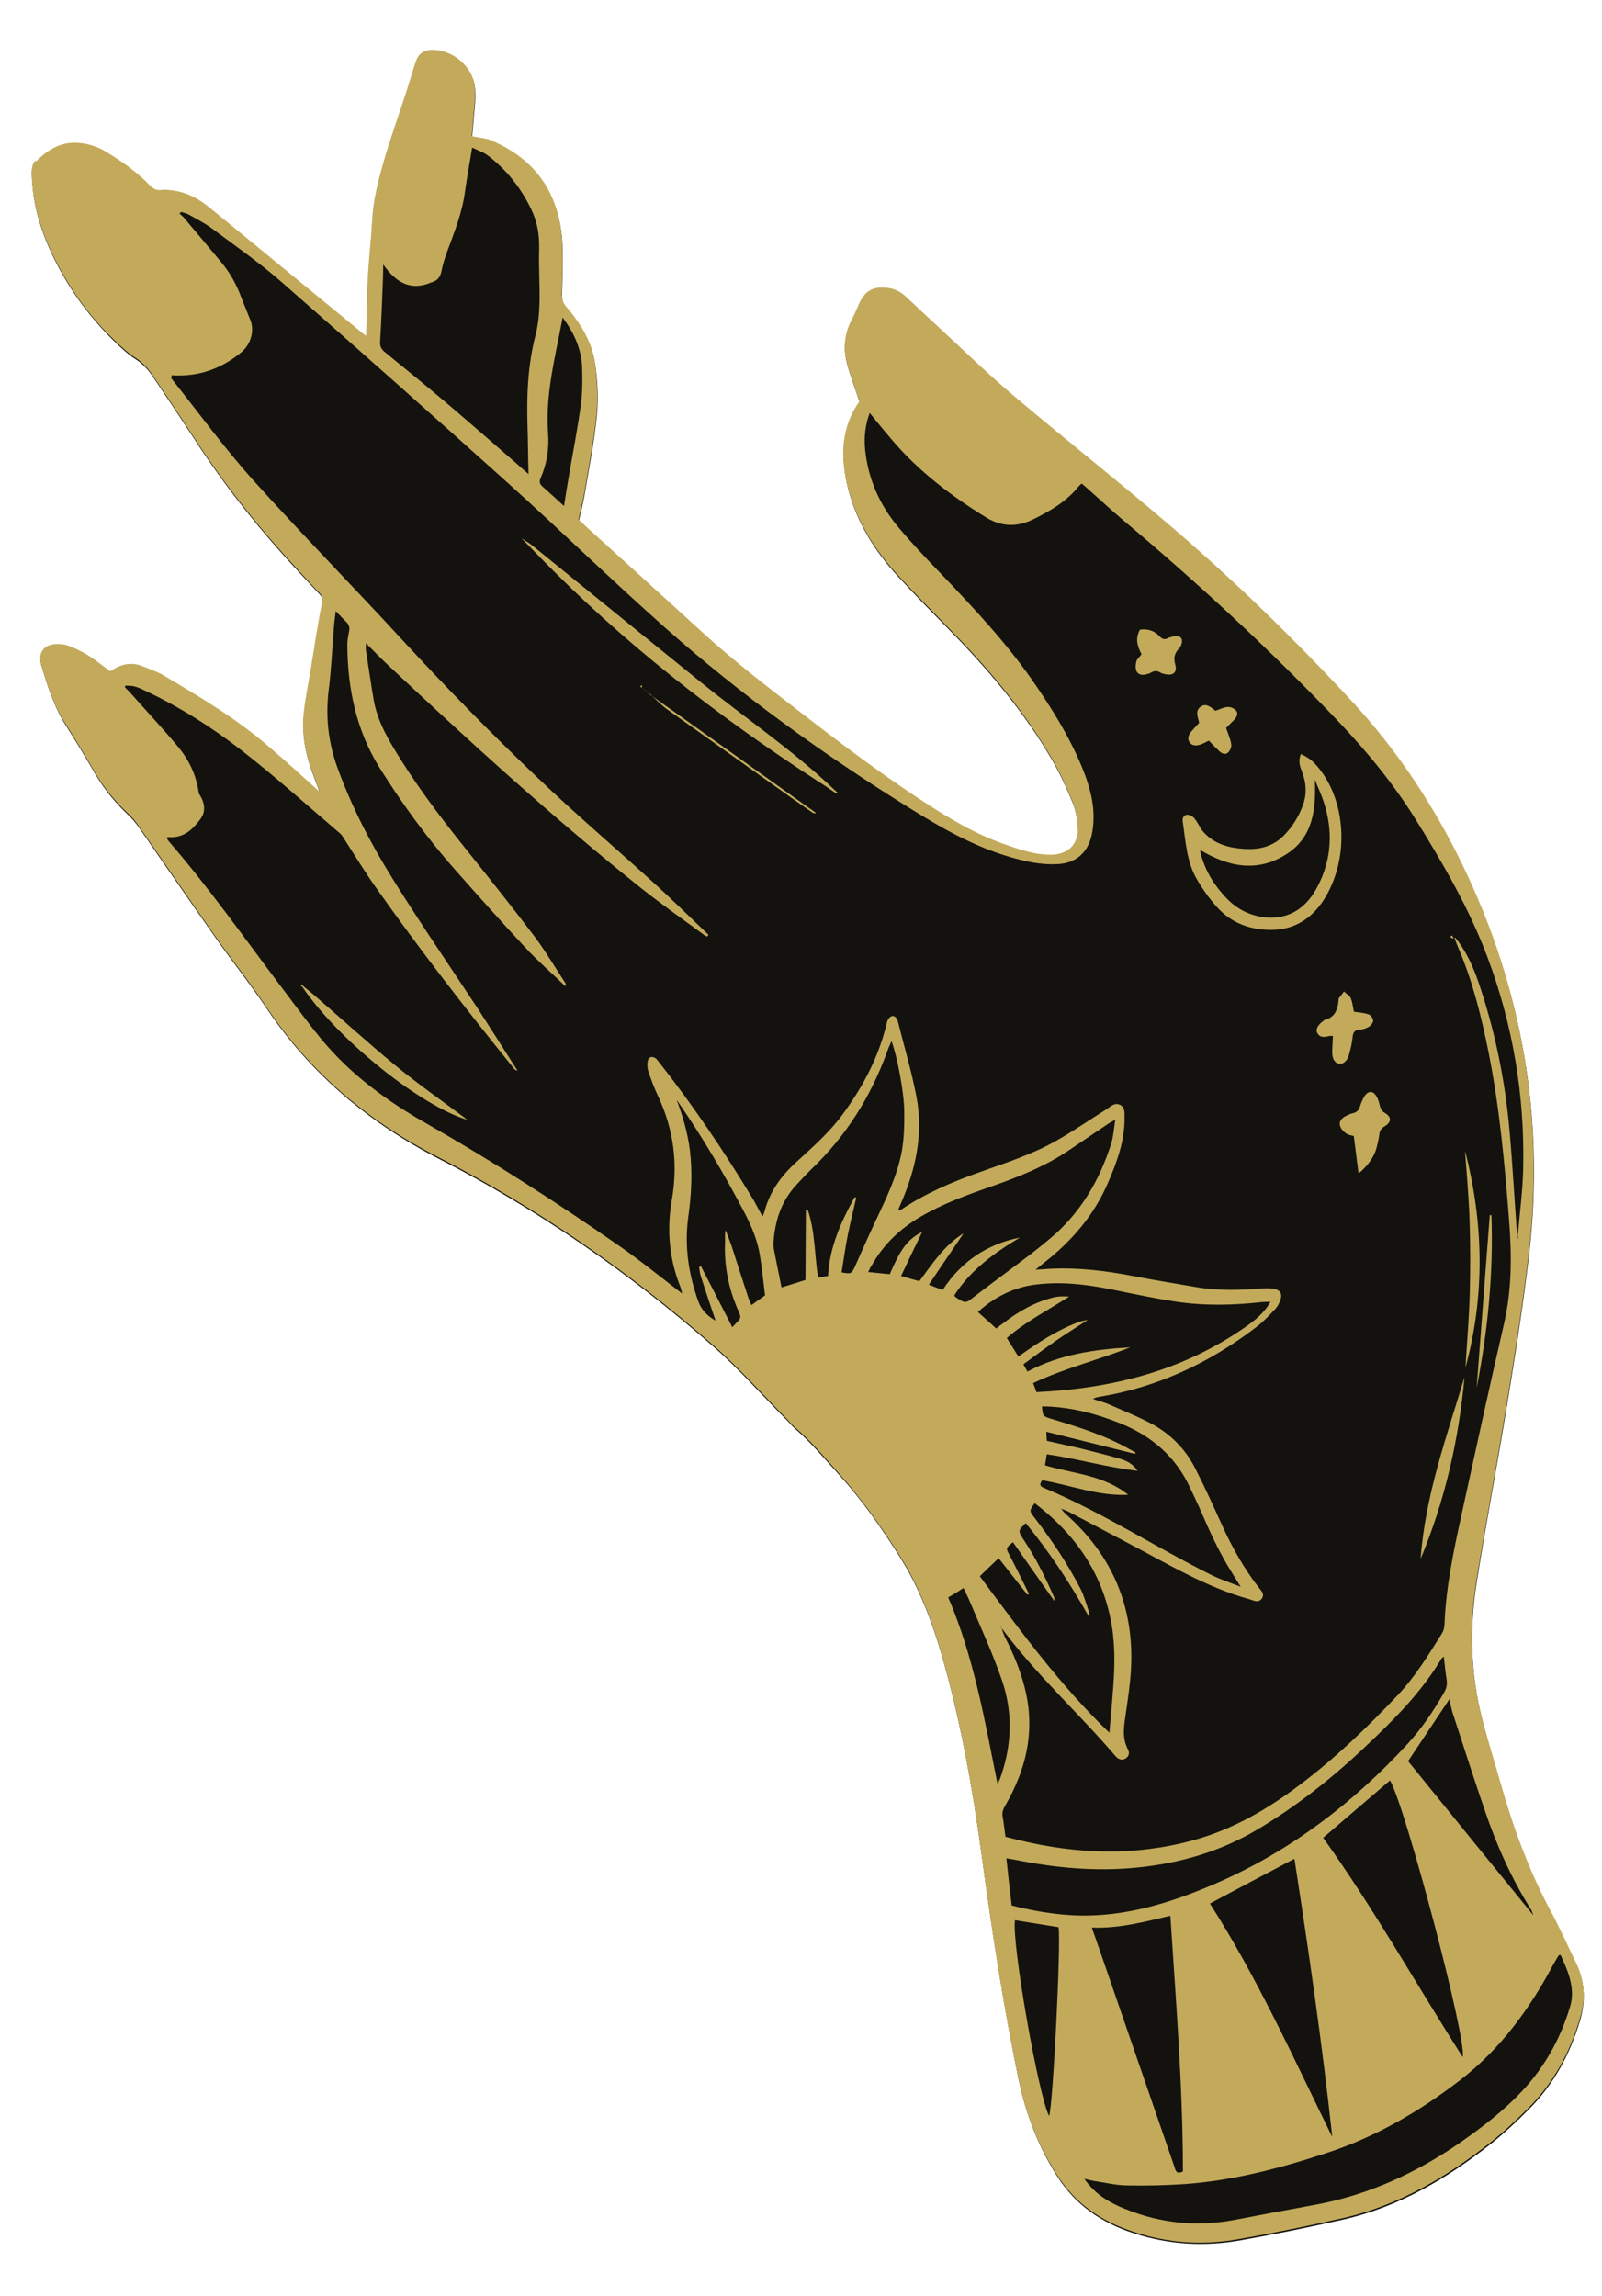
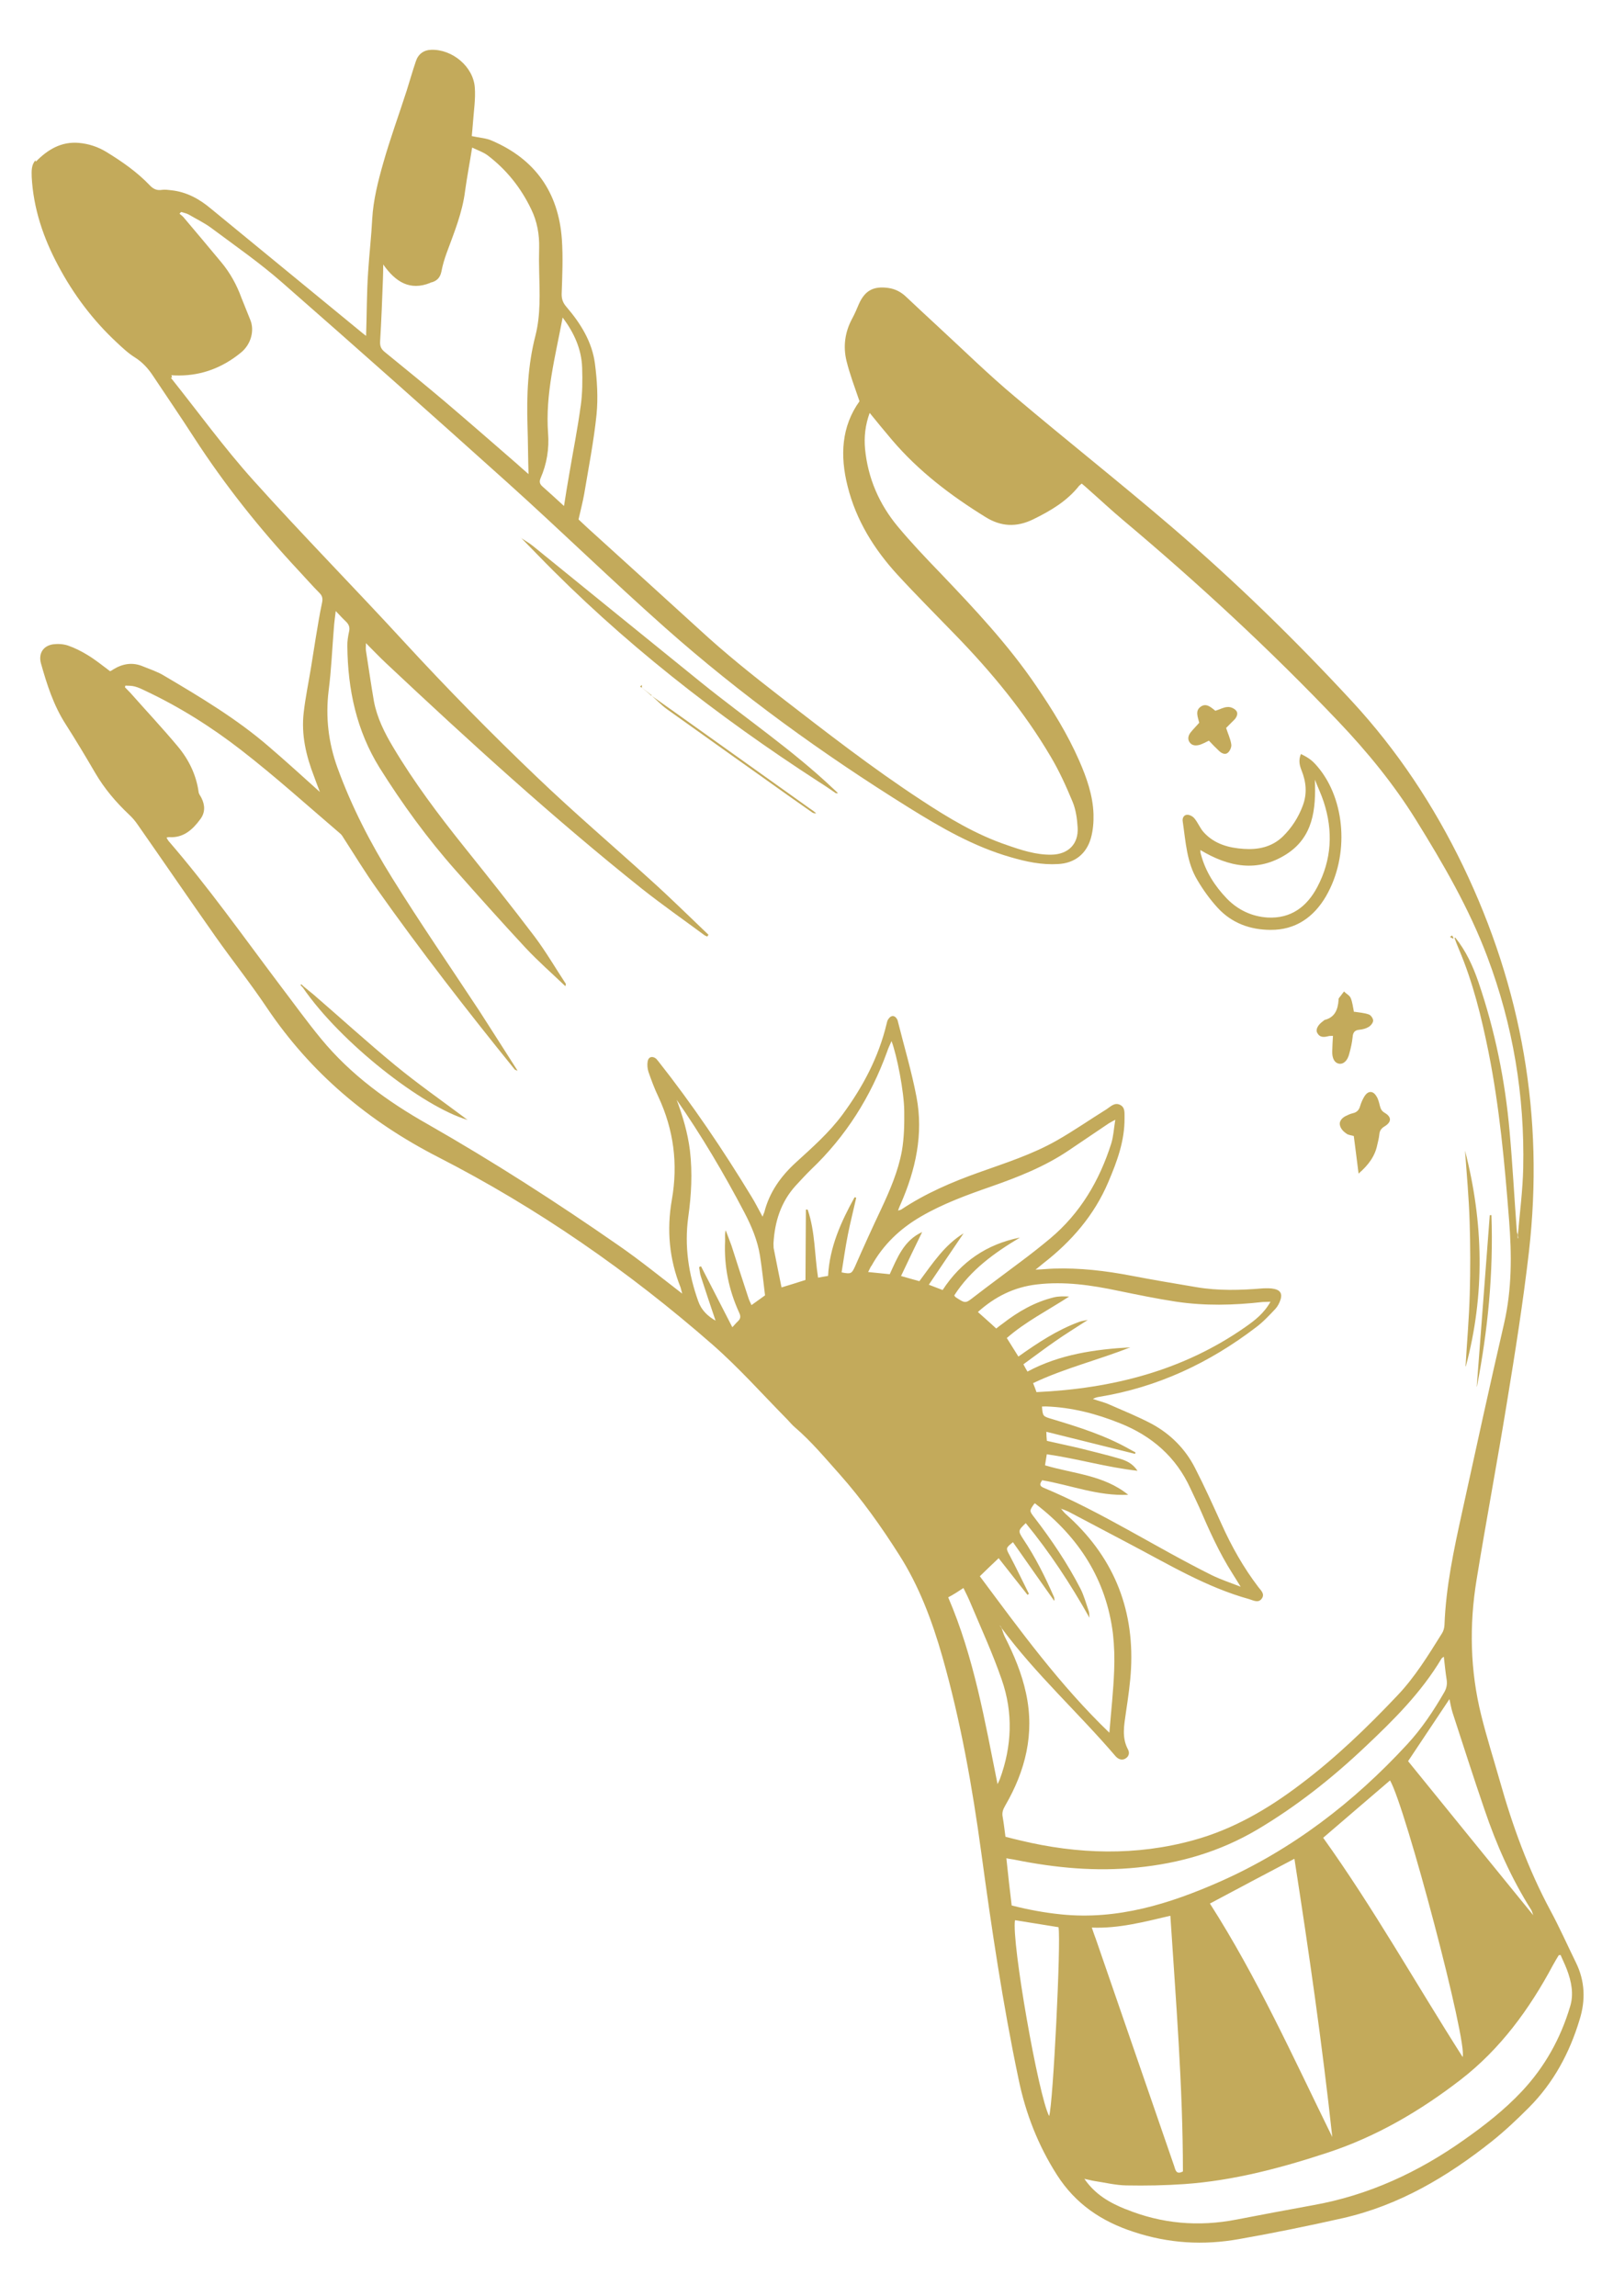
<svg xmlns="http://www.w3.org/2000/svg" width="67" height="96" viewBox="0 0 67 96" fill="none">
-   <path d="M1.496 6.763C1.312 6.949 1.32 7.208 1.338 7.458C1.399 8.787 1.828 10.014 2.444 11.165C3.082 12.366 3.906 13.44 4.896 14.38C5.134 14.602 5.381 14.835 5.656 15.006C5.973 15.207 6.211 15.469 6.411 15.773C6.978 16.626 7.555 17.468 8.112 18.331C9.405 20.331 10.884 22.186 12.509 23.926C12.799 24.237 13.089 24.558 13.379 24.859C13.493 24.976 13.516 25.085 13.482 25.256C13.377 25.74 13.302 26.242 13.217 26.725C13.151 27.148 13.084 27.57 13.017 27.982C12.916 28.605 12.785 29.22 12.715 29.842C12.604 30.776 12.812 31.66 13.149 32.53C13.226 32.738 13.302 32.935 13.39 33.173C12.659 32.526 11.969 31.897 11.27 31.288C9.922 30.12 8.393 29.208 6.864 28.305C6.589 28.144 6.285 28.043 5.991 27.922C5.555 27.736 5.137 27.809 4.745 28.051C4.696 28.083 4.656 28.104 4.617 28.125C4.3 27.895 4.002 27.654 3.686 27.454C3.43 27.292 3.146 27.151 2.853 27.05C2.66 26.986 2.43 26.973 2.231 27C1.812 27.063 1.613 27.389 1.725 27.796C1.983 28.678 2.261 29.55 2.755 30.335C3.187 31.012 3.599 31.699 4 32.387C4.381 33.035 4.859 33.6 5.405 34.114C5.539 34.239 5.664 34.396 5.779 34.552C6.858 36.109 7.938 37.676 9.027 39.223C9.729 40.221 10.499 41.187 11.182 42.207C13.018 44.92 15.422 46.936 18.33 48.436C22.489 50.566 26.314 53.218 29.822 56.289C30.923 57.255 31.898 58.365 32.941 59.413C33.045 59.52 33.139 59.637 33.252 59.733C33.941 60.332 34.513 61.025 35.124 61.696C36.067 62.737 36.864 63.882 37.611 65.059C38.453 66.384 38.998 67.837 39.426 69.335C40.19 72.022 40.677 74.768 41.053 77.538C41.483 80.706 41.962 83.852 42.61 86.984C42.915 88.415 43.427 89.749 44.217 90.995C44.995 92.211 46.079 92.938 47.423 93.376C48.879 93.85 50.352 93.934 51.835 93.678C53.287 93.422 54.739 93.126 56.179 92.801C58.524 92.267 60.547 91.073 62.402 89.595C62.949 89.157 63.464 88.671 63.958 88.175C64.986 87.142 65.657 85.891 66.074 84.507C66.319 83.699 66.294 82.889 65.919 82.111C65.566 81.381 65.233 80.641 64.85 79.933C63.936 78.211 63.269 76.401 62.74 74.527C62.481 73.614 62.193 72.713 61.964 71.79C61.495 69.913 61.455 68.014 61.766 66.113C62.158 63.639 62.632 61.183 63.034 58.71C63.379 56.608 63.713 54.496 63.957 52.388C64.6 46.755 63.661 41.381 61.2 36.266C59.98 33.743 58.457 31.44 56.552 29.378C54.16 26.792 51.642 24.35 48.968 22.052C46.84 20.218 44.624 18.477 42.476 16.663C41.366 15.717 40.324 14.7 39.242 13.713C38.799 13.307 38.367 12.9 37.934 12.493C37.707 12.281 37.453 12.149 37.151 12.098C36.538 12.017 36.193 12.198 35.931 12.776C35.838 12.979 35.754 13.182 35.65 13.386C35.348 13.945 35.256 14.539 35.416 15.154C35.553 15.71 35.77 16.243 35.959 16.838C35.201 17.892 35.149 19.104 35.46 20.385C35.815 21.814 36.573 23.031 37.557 24.101C38.344 24.957 39.161 25.782 39.977 26.616C41.477 28.17 42.849 29.818 43.948 31.684C44.307 32.283 44.597 32.925 44.868 33.577C45.008 33.912 45.06 34.301 45.082 34.66C45.123 35.349 44.687 35.783 43.987 35.795C43.337 35.806 42.73 35.605 42.123 35.394C40.829 34.954 39.676 34.25 38.543 33.515C36.5 32.178 34.572 30.678 32.644 29.188C31.485 28.293 30.357 27.388 29.275 26.392C27.719 24.96 26.134 23.539 24.569 22.117C24.425 21.992 24.29 21.856 24.208 21.778C24.296 21.385 24.385 21.052 24.444 20.71C24.63 19.604 24.846 18.507 24.961 17.392C25.029 16.69 24.996 15.961 24.894 15.264C24.776 14.357 24.301 13.581 23.709 12.899C23.574 12.734 23.499 12.576 23.502 12.356C23.518 11.585 23.564 10.823 23.51 10.054C23.369 8.108 22.395 6.718 20.59 5.944C20.346 5.841 20.056 5.821 19.743 5.75C19.758 5.57 19.781 5.359 19.795 5.158C19.83 4.677 19.905 4.205 19.87 3.725C19.812 2.847 18.929 2.114 18.049 2.142C17.73 2.152 17.505 2.329 17.404 2.622C17.267 3.027 17.15 3.44 17.022 3.845C16.694 4.855 16.325 5.858 16.037 6.887C15.821 7.644 15.625 8.421 15.579 9.203C15.543 9.944 15.456 10.677 15.409 11.419C15.347 12.311 15.345 13.202 15.323 14.103C15.251 14.045 15.149 13.968 15.056 13.891C12.982 12.185 10.907 10.49 8.833 8.784C8.35 8.389 7.821 8.085 7.178 8.015C7.048 7.999 6.917 7.983 6.797 7.997C6.578 8.024 6.426 7.969 6.271 7.804C5.743 7.24 5.109 6.809 4.456 6.41C4.109 6.191 3.725 6.062 3.314 6.035C2.572 5.969 2.002 6.317 1.508 6.822L1.496 6.763Z" fill="#13120E" />
  <path d="M1.496 6.762C1.99 6.257 2.56 5.909 3.302 5.975C3.714 6.012 4.098 6.14 4.444 6.35C5.097 6.749 5.731 7.19 6.259 7.743C6.414 7.909 6.566 7.974 6.785 7.937C6.905 7.923 7.036 7.939 7.166 7.955C7.809 8.025 8.338 8.319 8.821 8.724C10.896 10.43 12.97 12.125 15.044 13.831C15.137 13.908 15.229 13.985 15.311 14.043C15.343 13.142 15.335 12.241 15.397 11.359C15.444 10.617 15.531 9.884 15.568 9.142C15.613 8.361 15.809 7.584 16.025 6.827C16.313 5.807 16.682 4.805 17.01 3.785C17.138 3.38 17.255 2.967 17.392 2.562C17.493 2.259 17.718 2.092 18.037 2.082C18.917 2.054 19.8 2.787 19.858 3.665C19.893 4.134 19.818 4.617 19.783 5.098C19.769 5.309 19.746 5.51 19.731 5.69C20.044 5.761 20.334 5.771 20.578 5.884C22.383 6.658 23.357 8.048 23.498 9.994C23.552 10.763 23.516 11.524 23.49 12.296C23.487 12.516 23.552 12.674 23.697 12.839C24.289 13.531 24.764 14.297 24.882 15.204C24.974 15.911 25.017 16.63 24.949 17.332C24.834 18.447 24.618 19.544 24.433 20.65C24.373 20.992 24.284 21.325 24.196 21.718C24.278 21.796 24.423 21.931 24.557 22.057C26.122 23.479 27.697 24.9 29.263 26.332C30.334 27.319 31.474 28.233 32.632 29.128C34.56 30.618 36.488 32.118 38.531 33.455C39.665 34.2 40.817 34.894 42.111 35.333C42.718 35.544 43.325 35.746 43.975 35.735C44.665 35.724 45.112 35.299 45.07 34.6C45.048 34.231 44.996 33.852 44.856 33.517C44.585 32.865 44.295 32.224 43.936 31.624C42.837 29.758 41.464 28.1 39.965 26.556C39.159 25.721 38.332 24.897 37.545 24.041C36.561 22.971 35.803 21.755 35.448 20.325C35.128 19.054 35.189 17.832 35.947 16.777C35.748 16.193 35.541 15.65 35.404 15.094C35.255 14.488 35.336 13.885 35.638 13.325C35.742 13.132 35.836 12.919 35.919 12.716C36.172 12.148 36.526 11.957 37.139 12.038C37.45 12.078 37.705 12.22 37.922 12.434C38.355 12.84 38.788 13.247 39.23 13.653C40.302 14.64 41.345 15.668 42.465 16.603C44.612 18.417 46.818 20.159 48.957 21.992C51.63 24.28 54.148 26.732 56.54 29.318C58.446 31.38 59.968 33.683 61.188 36.206C63.65 41.321 64.588 46.695 63.945 52.328C63.701 54.446 63.367 56.548 63.022 58.65C62.62 61.123 62.156 63.579 61.754 66.053C61.443 67.954 61.483 69.853 61.952 71.73C62.181 72.653 62.469 73.554 62.728 74.466C63.257 76.341 63.914 78.151 64.838 79.873C65.221 80.581 65.554 81.331 65.907 82.051C66.292 82.829 66.317 83.638 66.062 84.447C65.645 85.831 64.974 87.082 63.946 88.115C63.452 88.611 62.937 89.097 62.39 89.534C60.525 91.014 58.512 92.207 56.167 92.741C54.727 93.066 53.276 93.362 51.823 93.618C50.33 93.885 48.867 93.8 47.411 93.316C46.067 92.878 44.983 92.151 44.205 90.935C43.416 89.699 42.894 88.365 42.598 86.924C41.94 83.793 41.471 80.636 41.042 77.478C40.665 74.708 40.178 71.962 39.414 69.275C38.987 67.777 38.441 66.314 37.599 64.999C36.852 63.822 36.046 62.687 35.112 61.636C34.511 60.964 33.929 60.262 33.24 59.673C33.127 59.577 33.033 59.46 32.93 59.353C31.896 58.305 30.921 57.205 29.81 56.229C26.302 53.158 22.477 50.506 18.318 48.376C15.41 46.886 13.006 44.87 11.17 42.147C10.487 41.127 9.727 40.171 9.015 39.163C7.926 37.616 6.856 36.049 5.767 34.492C5.662 34.335 5.538 34.189 5.393 34.054C4.847 33.54 4.369 32.975 3.988 32.327C3.587 31.639 3.175 30.951 2.743 30.275C2.239 29.49 1.961 28.618 1.713 27.736C1.601 27.329 1.8 27.003 2.219 26.939C2.418 26.913 2.648 26.926 2.841 26.99C3.134 27.091 3.408 27.232 3.674 27.394C4 27.594 4.298 27.835 4.605 28.065C4.644 28.044 4.694 28.023 4.733 27.991C5.125 27.749 5.543 27.676 5.979 27.862C6.273 27.983 6.587 28.083 6.852 28.245C8.381 29.148 9.91 30.06 11.258 31.228C11.967 31.836 12.657 32.465 13.378 33.113C13.29 32.886 13.214 32.678 13.137 32.47C12.8 31.6 12.592 30.716 12.703 29.782C12.774 29.16 12.904 28.545 13.005 27.922C13.072 27.5 13.138 27.077 13.206 26.665C13.29 26.172 13.365 25.68 13.47 25.196C13.504 25.025 13.481 24.916 13.367 24.799C13.068 24.498 12.787 24.177 12.497 23.866C10.872 22.126 9.393 20.271 8.1 18.271C7.543 17.408 6.966 16.566 6.399 15.713C6.199 15.409 5.961 15.146 5.645 14.946C5.369 14.775 5.122 14.543 4.885 14.32C3.885 13.391 3.07 12.306 2.433 11.105C1.816 9.954 1.397 8.726 1.326 7.398C1.318 7.148 1.31 6.888 1.484 6.703L1.496 6.762ZM22.062 17.803C22.022 16.534 22.073 15.272 22.394 14.031C22.617 13.153 22.569 12.255 22.55 11.355C22.54 11.025 22.54 10.695 22.549 10.364C22.562 9.804 22.464 9.256 22.219 8.754C21.79 7.857 21.186 7.095 20.387 6.49C20.202 6.356 19.98 6.283 19.746 6.17C19.646 6.803 19.534 7.387 19.453 7.97C19.341 8.884 18.997 9.715 18.684 10.566C18.591 10.819 18.51 11.091 18.459 11.363C18.406 11.605 18.28 11.739 18.052 11.806C18.032 11.806 18.012 11.807 17.993 11.828C17.153 12.164 16.551 11.803 16.028 11.059C16.026 11.309 16.021 11.479 16.016 11.65C15.984 12.521 15.951 13.393 15.898 14.265C15.885 14.475 15.938 14.594 16.093 14.719C16.945 15.412 17.797 16.106 18.629 16.81C19.626 17.659 20.614 18.519 21.601 19.378C21.756 19.514 21.9 19.649 22.105 19.823C22.083 19.113 22.083 18.463 22.062 17.813L22.062 17.803ZM24.287 16.973C24.361 16.451 24.364 15.91 24.347 15.38C24.323 14.591 24.001 13.9 23.531 13.275C23.231 14.885 22.801 16.469 22.922 18.116C22.972 18.755 22.872 19.389 22.611 19.987C22.546 20.139 22.569 20.238 22.692 20.345C22.98 20.596 23.258 20.857 23.588 21.157C23.663 20.684 23.73 20.252 23.806 19.829C23.967 18.874 24.157 17.928 24.287 16.963L24.287 16.973ZM64.124 80.076C64.092 79.996 64.079 79.917 64.037 79.848C63.206 78.534 62.581 77.122 62.085 75.657C61.623 74.311 61.19 72.954 60.747 71.597C60.691 71.409 60.655 71.21 60.62 71.041C60.047 71.909 59.463 72.768 58.89 73.636C60.617 75.763 62.366 77.92 64.124 80.076ZM48.938 80.102C47.845 80.356 46.794 80.639 45.662 80.594C45.728 80.792 45.782 80.941 45.837 81.089C46.927 84.246 48.016 87.404 49.106 90.561C49.161 90.73 49.188 90.939 49.473 90.79C49.471 87.228 49.18 83.686 48.948 80.101L48.938 80.102ZM55.721 89.363C55.299 85.465 54.737 81.581 54.136 77.717C52.945 78.345 51.793 78.951 50.602 79.589C52.58 82.679 54.096 86.043 55.721 89.353L55.721 89.363ZM61.169 86.011C61.401 85.444 58.78 75.541 58.135 74.441C57.199 75.24 56.284 76.029 55.339 76.839C57.442 79.775 59.212 82.931 61.169 86.001L61.169 86.011ZM47.081 92.366C48.581 92.979 50.126 93.111 51.717 92.801C52.781 92.597 53.845 92.394 54.92 92.2C57.238 91.787 59.319 90.821 61.227 89.471C62.089 88.864 62.919 88.217 63.645 87.444C64.604 86.424 65.267 85.232 65.665 83.899C65.829 83.374 65.722 82.847 65.526 82.333C65.45 82.135 65.353 81.938 65.267 81.74C65.237 81.742 65.217 81.742 65.188 81.753C65.112 81.885 65.026 82.018 64.95 82.161C63.967 84.002 62.749 85.671 61.089 86.954C59.398 88.258 57.581 89.325 55.541 89.999C53.59 90.641 51.596 91.174 49.54 91.318C48.731 91.374 47.921 91.389 47.11 91.374C46.66 91.368 46.206 91.253 45.754 91.187C45.643 91.17 45.532 91.134 45.351 91.099C45.812 91.765 46.412 92.097 47.071 92.366L47.081 92.366ZM43.878 88.474C44.042 87.979 44.38 81.185 44.27 80.578L42.45 80.285C42.299 81.19 43.431 87.638 43.878 88.474ZM42.311 79.669C43.007 79.847 43.701 79.975 44.394 80.044C46.742 80.28 48.912 79.602 51.014 78.676C54.034 77.34 56.613 75.359 58.848 72.937C59.458 72.278 59.955 71.532 60.401 70.758C60.495 70.595 60.53 70.433 60.505 70.244C60.455 69.936 60.425 69.616 60.384 69.267C60.335 69.309 60.305 69.32 60.286 69.35C59.44 70.768 58.286 71.915 57.1 73.032C55.711 74.346 54.227 75.523 52.567 76.506C51.005 77.425 49.339 77.908 47.554 78.084C45.838 78.258 44.153 78.1 42.471 77.763C42.36 77.737 42.25 77.73 42.089 77.695C42.16 78.373 42.23 79.011 42.311 79.669ZM41.722 74.595C41.749 74.524 41.788 74.463 41.815 74.392C42.322 73.015 42.379 71.613 41.895 70.227C41.52 69.139 41.038 68.093 40.594 67.037C40.508 66.829 40.411 66.632 40.294 66.396C40.166 66.48 40.069 66.543 39.97 66.606C39.872 66.669 39.774 66.722 39.656 66.786C40.735 69.293 41.188 71.95 41.722 74.605L41.722 74.595ZM33.785 50.592C34.094 51.503 34.064 52.464 34.214 53.42C34.354 53.395 34.473 53.372 34.632 53.347C34.695 52.144 35.172 51.089 35.74 50.06C35.76 50.06 35.79 50.069 35.81 50.078C35.696 50.592 35.562 51.106 35.459 51.63C35.355 52.153 35.282 52.676 35.198 53.199C35.59 53.277 35.62 53.256 35.76 52.951C36.115 52.14 36.48 51.338 36.855 50.546C37.221 49.764 37.566 48.963 37.72 48.117C37.813 47.574 37.825 47.014 37.818 46.464C37.813 45.663 37.515 44.132 37.286 43.529C37.211 43.701 37.145 43.833 37.1 43.975C36.418 45.857 35.38 47.51 33.922 48.897C33.699 49.114 33.496 49.34 33.283 49.567C32.654 50.257 32.4 51.086 32.349 51.988C32.35 52.048 32.353 52.117 32.355 52.178C32.461 52.714 32.569 53.261 32.686 53.828C33.033 53.727 33.37 53.616 33.687 53.516C33.696 52.526 33.696 51.555 33.705 50.574C33.725 50.574 33.745 50.573 33.765 50.572L33.785 50.592ZM36.43 52.94C36.393 53.011 36.355 53.093 36.308 53.184C36.619 53.214 36.92 53.245 37.211 53.276C37.53 52.586 37.797 51.867 38.567 51.513C38.275 52.112 37.984 52.711 37.684 53.351C37.977 53.432 38.209 53.505 38.451 53.567C39.008 52.819 39.504 52.053 40.299 51.568C39.821 52.264 39.353 52.969 38.846 53.715C39.069 53.798 39.231 53.863 39.423 53.937C40.196 52.752 41.274 52.018 42.656 51.744C41.595 52.378 40.597 53.09 39.91 54.162C39.931 54.191 39.942 54.221 39.973 54.24C40.392 54.517 40.381 54.497 40.772 54.195C41.407 53.705 42.052 53.234 42.688 52.754C43.108 52.441 43.518 52.118 43.918 51.785C45.185 50.725 45.983 49.359 46.475 47.813C46.566 47.52 46.585 47.189 46.644 46.817C46.516 46.891 46.447 46.923 46.378 46.965C45.81 47.343 45.251 47.731 44.683 48.109C43.684 48.781 42.577 49.216 41.449 49.611C40.439 49.963 39.44 50.325 38.516 50.864C37.642 51.371 36.932 52.044 36.44 52.94L36.43 52.94ZM40.882 54.842C41.139 55.074 41.397 55.296 41.665 55.547C41.752 55.475 41.85 55.401 41.938 55.339C42.583 54.838 43.281 54.436 44.085 54.241C44.283 54.195 44.494 54.198 44.714 54.211C43.822 54.789 42.877 55.269 42.107 55.944C42.276 56.218 42.434 56.464 42.592 56.719C43.404 56.143 44.198 55.618 45.108 55.279C45.207 55.236 45.326 55.222 45.495 55.187C44.995 55.513 44.544 55.787 44.113 56.091C43.672 56.395 43.252 56.718 42.802 57.042C42.855 57.151 42.908 57.239 42.972 57.347C44.32 56.625 45.784 56.419 47.272 56.332C45.938 56.864 44.538 57.198 43.207 57.83C43.261 57.959 43.305 58.087 43.349 58.206C46.516 58.057 49.474 57.313 52.088 55.481C52.479 55.208 52.86 54.916 53.135 54.427C53.005 54.431 52.905 54.434 52.805 54.438C51.589 54.576 50.379 54.604 49.173 54.422C48.359 54.297 47.563 54.132 46.758 53.967C45.64 53.732 44.514 53.567 43.368 53.703C42.411 53.813 41.603 54.219 40.893 54.861L40.882 54.842ZM43.728 58.804C43.728 58.804 43.628 58.807 43.578 58.809C43.611 59.218 43.611 59.218 44.014 59.336C45.126 59.671 46.227 60.017 47.246 60.595C47.327 60.642 47.408 60.68 47.49 60.727C47.49 60.747 47.471 60.768 47.472 60.788C46.252 60.486 45.021 60.174 43.761 59.864C43.766 60.014 43.769 60.124 43.783 60.243C44.277 60.358 44.75 60.453 45.224 60.568C45.758 60.702 46.303 60.835 46.828 60.988C47.1 61.07 47.364 61.181 47.574 61.495C46.259 61.346 45.047 60.984 43.78 60.804L43.705 61.266C44.886 61.619 46.159 61.669 47.185 62.498C45.916 62.558 44.781 62.093 43.584 61.89C43.508 62.013 43.441 62.115 43.634 62.199C46.087 63.222 48.314 64.683 50.682 65.86C51.068 66.048 51.483 66.185 51.888 66.342C51.772 66.156 51.656 65.969 51.54 65.783C50.983 64.91 50.563 63.963 50.153 63.015C50.034 62.749 49.906 62.492 49.788 62.236C49.187 60.914 48.169 60.036 46.841 59.507C45.848 59.108 44.819 58.84 43.738 58.804L43.728 58.804ZM43.325 62.879C43.325 62.879 43.285 62.86 43.265 62.861C43.044 63.168 43.044 63.168 43.263 63.451C43.983 64.389 44.644 65.369 45.187 66.422C45.337 66.718 45.427 67.055 45.537 67.372C45.559 67.431 45.551 67.511 45.566 67.641C44.76 66.206 43.899 64.902 42.9 63.683C42.58 63.993 42.57 64.003 42.791 64.346C43.305 65.111 43.711 65.928 44.078 66.767C44.099 66.807 44.09 66.847 44.101 66.887L44.072 66.907C43.506 66.105 42.931 65.293 42.365 64.48C42.053 64.73 42.063 64.729 42.233 65.044C42.509 65.566 42.766 66.108 43.033 66.64C43.013 66.65 42.994 66.671 42.974 66.682C42.578 66.184 42.182 65.676 41.766 65.149C41.494 65.408 41.231 65.656 40.979 65.904C42.66 68.162 44.313 70.442 46.397 72.447C46.469 71.555 46.563 70.721 46.596 69.87C46.62 69.349 46.603 68.819 46.547 68.311C46.266 66.038 45.12 64.273 43.325 62.889L43.325 62.879ZM29.929 55.225C29.719 54.601 29.51 53.987 29.31 53.364C29.266 53.235 29.262 53.105 29.238 52.976C29.268 52.975 29.287 52.954 29.317 52.943C29.753 53.78 30.18 54.627 30.628 55.493C30.724 55.39 30.792 55.308 30.87 55.236C30.976 55.132 30.983 55.032 30.919 54.894C30.479 53.937 30.277 52.943 30.325 51.891C30.33 51.751 30.305 51.601 30.35 51.44C30.427 51.648 30.513 51.855 30.59 52.073C30.823 52.796 31.056 53.529 31.299 54.262C31.333 54.371 31.386 54.469 31.429 54.568C31.634 54.421 31.82 54.285 31.996 54.16C31.93 53.621 31.872 53.063 31.785 52.505C31.684 51.868 31.436 51.276 31.138 50.705C30.276 49.061 29.335 47.47 28.277 45.952L28.267 45.953C28.267 45.953 28.277 45.952 28.287 45.952C28.549 46.644 28.762 47.358 28.855 48.105C28.965 49.042 28.914 49.974 28.783 50.899C28.62 52.105 28.797 53.27 29.203 54.407C29.335 54.783 29.603 55.035 29.939 55.225L29.929 55.225ZM7.142 15.79C8.287 17.225 9.364 18.712 10.588 20.074C12.651 22.37 14.821 24.573 16.913 26.849C18.695 28.784 20.544 30.667 22.442 32.478C24.01 33.98 25.665 35.389 27.272 36.849C28.075 37.574 28.849 38.34 29.633 39.086C29.613 39.107 29.594 39.128 29.585 39.158C29.544 39.139 29.504 39.13 29.463 39.102C28.593 38.459 27.703 37.836 26.851 37.163C23.136 34.198 19.624 30.996 16.161 27.743C15.882 27.482 15.613 27.2 15.303 26.889C15.308 27.019 15.29 27.1 15.303 27.19C15.415 27.906 15.518 28.624 15.64 29.33C15.772 30.016 16.081 30.637 16.44 31.236C17.317 32.709 18.34 34.068 19.402 35.395C20.402 36.645 21.401 37.894 22.362 39.164C22.831 39.79 23.233 40.478 23.664 41.134C23.664 41.144 23.665 41.174 23.647 41.235C23.08 40.693 22.504 40.19 21.986 39.636C20.992 38.567 20.018 37.477 19.053 36.387C17.871 35.053 16.825 33.615 15.877 32.104C14.908 30.544 14.544 28.824 14.527 27.014C14.521 26.814 14.555 26.613 14.598 26.411C14.643 26.23 14.588 26.102 14.465 25.985C14.331 25.859 14.217 25.733 14.041 25.548C14.01 25.829 13.976 26.041 13.963 26.261C13.89 27.134 13.858 28.005 13.745 28.869C13.61 29.984 13.733 31.051 14.117 32.109C14.708 33.731 15.496 35.258 16.402 36.71C17.572 38.594 18.829 40.416 20.048 42.268C20.574 43.082 21.089 43.897 21.647 44.769C21.566 44.732 21.536 44.733 21.525 44.713C19.527 42.245 17.577 39.734 15.745 37.141C15.264 36.465 14.831 35.749 14.379 35.052C14.337 34.984 14.294 34.905 14.222 34.847C12.855 33.679 11.517 32.471 10.091 31.365C8.84 30.394 7.493 29.546 6.051 28.87C5.919 28.805 5.777 28.739 5.636 28.703C5.514 28.667 5.375 28.672 5.244 28.666C5.245 28.686 5.226 28.706 5.226 28.736C5.299 28.814 5.371 28.882 5.444 28.959C6.107 29.709 6.791 30.438 7.435 31.208C7.892 31.754 8.202 32.385 8.305 33.102C8.308 33.192 8.38 33.27 8.423 33.358C8.583 33.673 8.583 33.984 8.371 34.26C8.054 34.691 7.665 35.043 7.074 35.001C7.044 35.002 7.014 35.003 6.964 35.025C6.996 35.074 7.018 35.123 7.049 35.162C8.71 37.081 10.175 39.156 11.7 41.179C12.274 41.932 12.828 42.705 13.431 43.436C14.669 44.938 16.215 46.06 17.895 47.008C20.636 48.573 23.28 50.271 25.868 52.071C26.768 52.693 27.62 53.386 28.532 54.088C28.499 53.979 28.486 53.9 28.464 53.83C27.987 52.645 27.878 51.417 28.099 50.16C28.362 48.661 28.177 47.236 27.534 45.855C27.373 45.52 27.242 45.164 27.121 44.818C27.077 44.679 27.062 44.52 27.087 44.379C27.121 44.178 27.29 44.142 27.444 44.267C27.475 44.297 27.496 44.336 27.527 44.365C28.954 46.171 30.245 48.082 31.437 50.045C31.595 50.3 31.724 50.566 31.893 50.871C31.921 50.78 31.949 50.73 31.967 50.679C32.181 49.842 32.66 49.176 33.283 48.607C33.974 47.975 34.684 47.352 35.241 46.594C36.085 45.447 36.747 44.206 37.083 42.795C37.1 42.724 37.118 42.644 37.166 42.592C37.272 42.439 37.422 42.444 37.517 42.611C37.528 42.641 37.549 42.67 37.55 42.7C37.813 43.752 38.126 44.793 38.329 45.857C38.628 47.419 38.295 48.91 37.669 50.34C37.632 50.411 37.604 50.492 37.558 50.614C37.627 50.592 37.667 50.59 37.697 50.569C38.706 49.897 39.812 49.422 40.95 49.017C42.058 48.622 43.177 48.266 44.199 47.684C44.907 47.282 45.583 46.81 46.279 46.378C46.456 46.263 46.62 46.077 46.854 46.2C47.068 46.313 47.025 46.545 47.031 46.745C47.041 47.695 46.718 48.566 46.355 49.417C45.768 50.806 44.812 51.907 43.63 52.824C43.542 52.897 43.455 52.97 43.308 53.085C43.608 53.075 43.837 53.048 44.077 53.041C45.167 53.006 46.241 53.133 47.318 53.339C48.214 53.511 49.119 53.663 50.024 53.815C50.96 53.975 51.889 53.946 52.828 53.867C52.987 53.862 53.147 53.857 53.298 53.892C53.55 53.944 53.635 54.102 53.553 54.344C53.507 54.486 53.432 54.628 53.335 54.731C53.083 54.999 52.822 55.278 52.528 55.497C50.574 56.989 48.405 58.007 45.966 58.404C45.887 58.416 45.797 58.439 45.709 58.492C45.942 58.575 46.183 58.627 46.407 58.73C47.005 58.992 47.603 59.233 48.173 59.535C48.956 59.961 49.576 60.582 49.981 61.38C50.376 62.148 50.731 62.937 51.085 63.716C51.505 64.653 52.003 65.538 52.629 66.359C52.733 66.496 52.908 66.64 52.774 66.835C52.63 67.039 52.426 66.916 52.244 66.861C50.458 66.367 48.888 65.416 47.27 64.566C46.405 64.113 45.541 63.65 44.676 63.197C44.574 63.15 44.473 63.113 44.362 63.077C44.362 63.077 44.362 63.077 44.362 63.066C44.351 63.057 44.331 63.038 44.32 63.028C44.331 63.038 44.351 63.057 44.362 63.077C44.362 63.077 44.362 63.077 44.372 63.076C44.434 63.154 44.497 63.232 44.569 63.3C46.514 65.02 47.432 67.172 47.303 69.758C47.272 70.369 47.181 70.982 47.09 71.595C47.017 72.128 46.903 72.642 47.179 73.153C47.254 73.301 47.209 73.452 47.051 73.537C46.903 73.612 46.761 73.546 46.657 73.43C45.1 71.608 43.308 69.993 41.887 68.067L41.886 68.046C41.865 68.017 41.845 67.998 41.824 67.969L41.814 67.969C41.835 67.998 41.855 68.017 41.877 68.047C41.877 68.047 41.877 68.057 41.887 68.067C41.931 68.185 41.965 68.314 42.018 68.423C42.402 69.181 42.737 69.971 42.913 70.806C43.277 72.495 42.885 74.038 42.04 75.495C41.945 75.658 41.899 75.79 41.935 75.969C41.983 76.237 42.012 76.517 42.051 76.796C42.263 76.849 42.454 76.903 42.656 76.947C45.075 77.531 47.509 77.605 49.919 76.939C51.566 76.487 53.02 75.641 54.369 74.619C55.845 73.512 57.175 72.23 58.444 70.889C59.18 70.116 59.741 69.198 60.303 68.299C60.37 68.197 60.406 68.066 60.412 67.936C60.472 66.343 60.804 64.792 61.145 63.241C61.723 60.601 62.3 57.952 62.908 55.322C63.233 53.891 63.228 52.46 63.113 51.003C62.929 48.648 62.715 46.293 62.252 43.977C61.956 42.515 61.601 41.066 61.017 39.693C60.952 39.535 60.887 39.377 60.832 39.219C60.842 39.218 60.852 39.208 60.862 39.198C61.309 39.754 61.599 40.385 61.831 41.058C62.524 43.087 62.95 45.175 63.137 47.32C63.261 48.707 63.334 50.096 63.438 51.483C63.439 51.523 63.461 51.572 63.472 51.612C63.472 51.612 63.472 51.622 63.473 51.632C63.473 51.632 63.473 51.652 63.474 51.662C63.475 51.702 63.476 51.732 63.477 51.772C63.477 51.772 63.487 51.772 63.497 51.771C63.496 51.731 63.495 51.701 63.484 51.662C63.483 51.652 63.483 51.642 63.483 51.632C63.483 51.632 63.483 51.632 63.482 51.622C63.563 50.699 63.684 49.764 63.705 48.843C63.77 45.81 63.278 42.864 62.208 40.016C61.444 37.979 60.355 36.112 59.217 34.277C58.289 32.785 57.187 31.439 55.976 30.166C53.141 27.184 50.123 24.397 46.968 21.744C46.475 21.33 46 20.884 45.507 20.45C45.424 20.372 45.332 20.295 45.239 20.218C45.2 20.259 45.161 20.28 45.132 20.311C44.622 20.958 43.934 21.359 43.215 21.712C42.515 22.054 41.864 22.025 41.211 21.615C39.762 20.72 38.42 19.701 37.308 18.396C36.996 18.025 36.695 17.665 36.372 17.264C36.188 17.77 36.133 18.262 36.179 18.771C36.298 19.998 36.772 21.084 37.552 22.02C38.113 22.692 38.713 23.324 39.323 23.955C40.751 25.451 42.169 26.957 43.333 28.672C44.015 29.671 44.647 30.692 45.132 31.797C45.444 32.508 45.708 33.25 45.733 34.039C45.743 34.379 45.714 34.72 45.624 35.043C45.435 35.709 44.937 36.095 44.247 36.127C43.568 36.168 42.913 36.029 42.267 35.839C40.723 35.397 39.347 34.6 38 33.761C34.408 31.523 30.979 29.049 27.809 26.237C25.576 24.256 23.44 22.172 21.226 20.18C18.096 17.367 14.957 14.574 11.789 11.802C10.853 10.981 9.83 10.273 8.826 9.524C8.539 9.313 8.204 9.153 7.898 8.973C7.797 8.916 7.686 8.899 7.575 8.863C7.555 8.883 7.526 8.914 7.507 8.935C7.559 8.983 7.62 9.021 7.672 9.08C8.201 9.704 8.732 10.337 9.251 10.961C9.626 11.41 9.901 11.911 10.099 12.456C10.218 12.762 10.348 13.068 10.468 13.374C10.652 13.819 10.5 14.404 10.07 14.748C9.319 15.361 8.459 15.698 7.489 15.699C7.389 15.702 7.279 15.695 7.169 15.689C7.18 15.739 7.191 15.768 7.202 15.788L7.142 15.79Z" fill="#C3AA5B" />
  <path d="M49.655 34.066C49.755 34.063 49.898 34.139 49.961 34.227C50.106 34.402 50.194 34.639 50.349 34.805C50.794 35.291 51.39 35.452 52.021 35.493C52.623 35.534 53.189 35.416 53.646 34.981C54.025 34.609 54.301 34.181 54.486 33.684C54.68 33.168 54.624 32.68 54.429 32.196C54.342 31.978 54.306 31.769 54.408 31.526C54.774 31.704 54.908 31.82 55.136 32.093C56.259 33.449 56.452 35.754 55.455 37.476C54.942 38.352 54.179 38.887 53.138 38.879C52.287 38.876 51.518 38.6 50.928 37.958C50.607 37.608 50.324 37.217 50.081 36.804C49.628 36.058 49.59 35.189 49.464 34.342C49.44 34.203 49.515 34.06 49.665 34.066L49.655 34.066ZM50.228 35.729C50.42 36.443 50.809 37.051 51.316 37.576C51.781 38.051 52.36 38.323 53.022 38.363C53.994 38.412 54.658 37.911 55.093 37.087C55.697 35.948 55.76 34.745 55.361 33.527C55.262 33.22 55.123 32.934 54.992 32.598C55.041 33.857 54.917 35.002 53.799 35.717C52.593 36.485 51.385 36.253 50.202 35.54C50.204 35.61 50.206 35.67 50.228 35.729Z" fill="#C3AA5B" />
  <path d="M21.789 22.484C22.016 22.717 22.244 22.95 22.471 23.183C26.007 26.834 29.986 29.931 34.245 32.689C34.489 32.841 34.725 33.004 34.96 33.167C34.96 33.167 34.98 33.166 35.05 33.164C34.957 33.077 34.895 33.019 34.833 32.961C33.122 31.343 31.169 30.024 29.332 28.541C26.982 26.643 24.641 24.736 22.29 22.829C22.125 22.694 21.942 22.599 21.768 22.475L21.789 22.484Z" fill="#C3AA5B" />
  <path d="M56.62 47.505C56.687 48.033 56.752 48.521 56.819 49.069C57.238 48.706 57.507 48.337 57.602 47.864C57.637 47.723 57.673 47.572 57.688 47.421C57.703 47.271 57.77 47.178 57.908 47.094C58.202 46.915 58.206 46.705 57.92 46.533C57.788 46.458 57.745 46.369 57.711 46.24C57.676 46.101 57.642 45.942 57.558 45.824C57.421 45.599 57.221 45.605 57.077 45.819C56.992 45.952 56.926 46.104 56.881 46.256C56.836 46.417 56.739 46.51 56.58 46.545C56.471 46.569 56.362 46.622 56.254 46.676C56.106 46.76 55.991 46.904 56.046 47.072C56.08 47.201 56.194 47.318 56.306 47.394C56.389 47.462 56.529 47.468 56.61 47.495L56.62 47.505Z" fill="#C3AA5B" />
  <path d="M56.628 42.322C56.58 42.093 56.565 41.904 56.489 41.726C56.445 41.617 56.303 41.552 56.21 41.455C56.143 41.547 56.066 41.639 55.999 41.731C55.979 41.752 55.981 41.792 55.982 41.822C55.953 42.203 55.834 42.527 55.417 42.64C55.387 42.641 55.368 42.672 55.339 42.692C55.113 42.849 55.01 43.053 55.094 43.19C55.211 43.407 55.41 43.361 55.598 43.315C55.638 43.313 55.678 43.312 55.748 43.31C55.735 43.53 55.722 43.741 55.718 43.951C55.708 44.252 55.813 44.438 55.995 44.473C56.186 44.507 56.361 44.351 56.432 44.049C56.495 43.827 56.547 43.595 56.57 43.364C56.584 43.174 56.651 43.072 56.851 43.055C56.99 43.041 57.129 43.006 57.247 42.933C57.335 42.88 57.432 42.757 57.429 42.667C57.426 42.577 57.332 42.44 57.241 42.413C57.059 42.348 56.848 42.335 56.637 42.301L56.628 42.322Z" fill="#C3AA5B" />
  <path d="M12.664 41.289C14.247 43.6 17.693 46.284 19.56 46.825C19.499 46.787 19.438 46.739 19.376 46.691C18.423 45.981 17.441 45.291 16.527 44.539C15.357 43.576 14.244 42.56 13.103 41.575C12.979 41.469 12.836 41.364 12.713 41.257C12.703 41.268 12.683 41.278 12.674 41.289L12.664 41.289Z" fill="#C3AA5B" />
-   <path d="M61.248 57.585C60.496 60.079 59.603 62.549 59.415 65.176C60.429 62.743 61.01 60.203 61.248 57.585Z" fill="#C3AA5B" />
-   <path d="M47.672 26.334C47.473 26.691 47.563 27.018 47.744 27.353C47.668 27.465 47.55 27.549 47.524 27.66C47.488 27.791 47.483 27.961 47.536 28.07C47.601 28.208 47.772 28.242 47.931 28.197C48 28.175 48.08 28.163 48.138 28.121C48.266 28.047 48.396 28.033 48.529 28.119C48.58 28.157 48.64 28.165 48.711 28.183C49.064 28.272 49.249 28.116 49.148 27.769C49.069 27.481 49.133 27.299 49.327 27.093C49.404 27.011 49.459 26.829 49.425 26.73C49.37 26.571 49.181 26.587 49.032 26.622C48.962 26.634 48.883 26.657 48.824 26.689C48.696 26.753 48.605 26.715 48.511 26.618C48.294 26.385 48.031 26.283 47.692 26.324L47.672 26.334Z" fill="#C3AA5B" />
  <path d="M51.282 30.434C51.398 30.31 51.525 30.196 51.641 30.073C51.738 29.959 51.793 29.808 51.689 29.701C51.607 29.613 51.455 29.548 51.335 29.562C51.175 29.567 51.018 29.662 50.83 29.718C50.655 29.583 50.448 29.369 50.204 29.557C49.979 29.724 50.097 29.981 50.155 30.219C50.039 30.353 49.913 30.477 49.797 30.62C49.701 30.744 49.656 30.895 49.75 31.032C49.855 31.189 50.025 31.184 50.184 31.139C50.312 31.095 50.431 31.031 50.559 30.967C50.703 31.122 50.848 31.268 50.992 31.404C51.096 31.5 51.248 31.576 51.364 31.462C51.452 31.379 51.517 31.217 51.493 31.108C51.457 30.889 51.36 30.682 51.282 30.444L51.282 30.434Z" fill="#C3AA5B" />
  <path d="M61.304 57.133C62.11 54.126 62.046 51.116 61.271 48.109C61.342 49.097 61.433 50.085 61.464 51.075C61.496 52.084 61.498 53.094 61.469 54.106C61.441 55.117 61.352 56.12 61.294 57.123L61.304 57.133Z" fill="#C3AA5B" />
  <path d="M61.77 57.968C62.227 55.613 62.462 53.224 62.376 50.806C62.356 50.806 62.336 50.807 62.306 50.808C62.121 53.195 61.946 55.592 61.761 57.978L61.77 57.968Z" fill="#C3AA5B" />
  <path d="M27.248 29.086C27.464 29.269 27.661 29.483 27.886 29.646C29.616 30.883 31.355 32.119 33.095 33.355C33.381 33.556 33.668 33.757 33.954 33.958C34.005 33.996 34.056 34.015 34.136 34.002C34.043 33.925 33.951 33.858 33.849 33.791C32.007 32.478 30.155 31.156 28.313 29.843C27.965 29.594 27.607 29.345 27.259 29.096L27.248 29.086Z" fill="#C3AA5B" />
  <path d="M27.258 29.076C27.125 28.97 26.991 28.864 26.848 28.759C26.981 28.865 27.114 28.971 27.238 29.087L27.258 29.076Z" fill="#C3AA5B" />
  <path d="M12.713 41.257C12.713 41.257 12.63 41.18 12.599 41.151C12.59 41.161 12.58 41.172 12.57 41.192C12.602 41.231 12.643 41.26 12.674 41.299C12.684 41.288 12.703 41.278 12.713 41.267L12.713 41.257Z" fill="#C3AA5B" />
  <path d="M60.792 39.219C60.792 39.219 60.75 39.151 60.729 39.111C60.7 39.132 60.67 39.153 60.641 39.174C60.681 39.193 60.722 39.222 60.763 39.24C60.773 39.24 60.783 39.23 60.792 39.219Z" fill="#C3AA5B" />
  <path d="M26.848 28.758C26.848 28.758 26.845 28.678 26.844 28.638C26.815 28.659 26.796 28.69 26.766 28.711C26.797 28.73 26.827 28.739 26.868 28.758L26.848 28.758Z" fill="#C3AA5B" />
  <path d="M42.036 61.979C43.008 60.117 42.18 57.632 40.815 56.524C40.92 56.691 41.016 56.868 41.131 57.035C41.95 58.27 42.303 59.619 42.089 61.097C42.047 61.368 42.056 61.648 42.026 61.979L42.036 61.979Z" fill="#C3AA5B" />
  <path d="M40.676 61.661C40.473 60.607 40.408 59.519 39.908 58.554C39.892 59.655 40.314 60.662 40.676 61.661Z" fill="#C3AA5B" />
  <path d="M7.877 11.464C7.72 11.259 7.544 11.065 7.397 10.849C6.632 9.742 5.673 8.822 4.626 7.994C4.349 7.773 4.043 7.573 3.727 7.392C3.594 7.316 3.414 7.292 3.262 7.247C3.253 7.267 3.234 7.298 3.224 7.318C4.759 8.711 6.293 10.103 7.827 11.486C7.837 11.476 7.857 11.465 7.866 11.455L7.877 11.464Z" fill="#C3AA5B" />
  <path d="M44.052 66.898C44.052 66.898 44.092 66.916 44.112 66.926C44.102 66.916 44.092 66.897 44.081 66.887L44.052 66.908L44.052 66.898Z" fill="#C3AA5B" />
</svg>